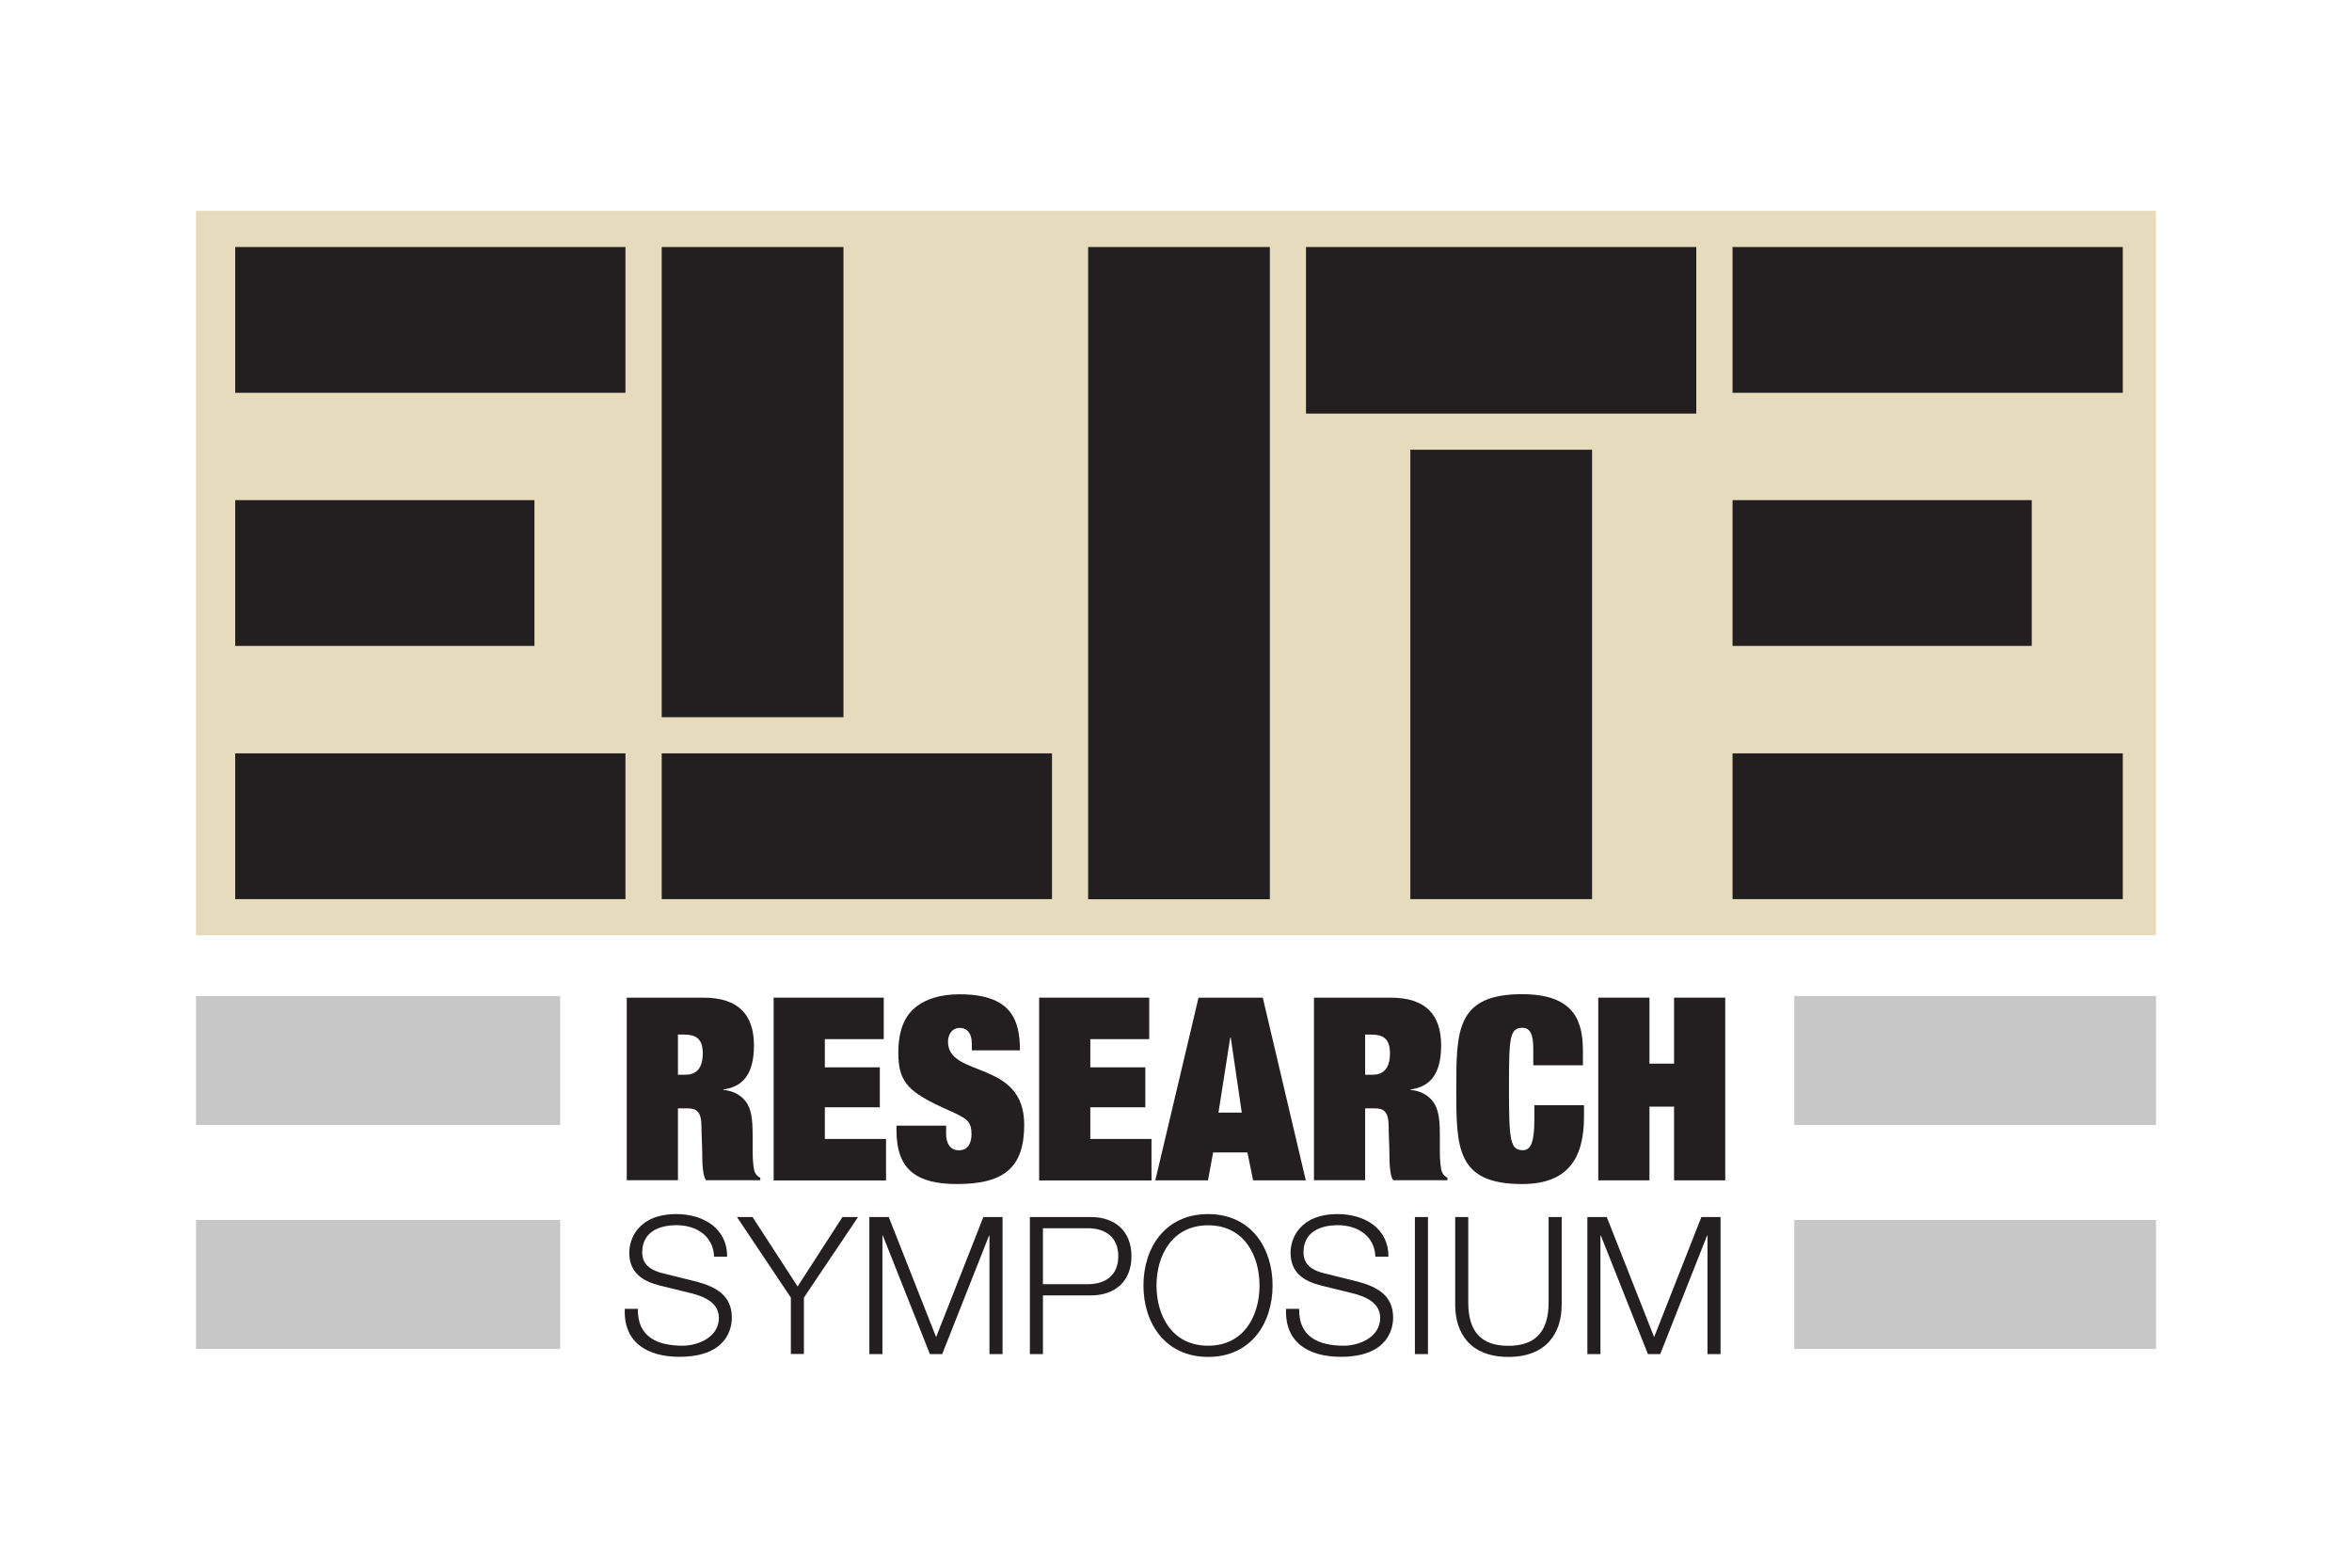
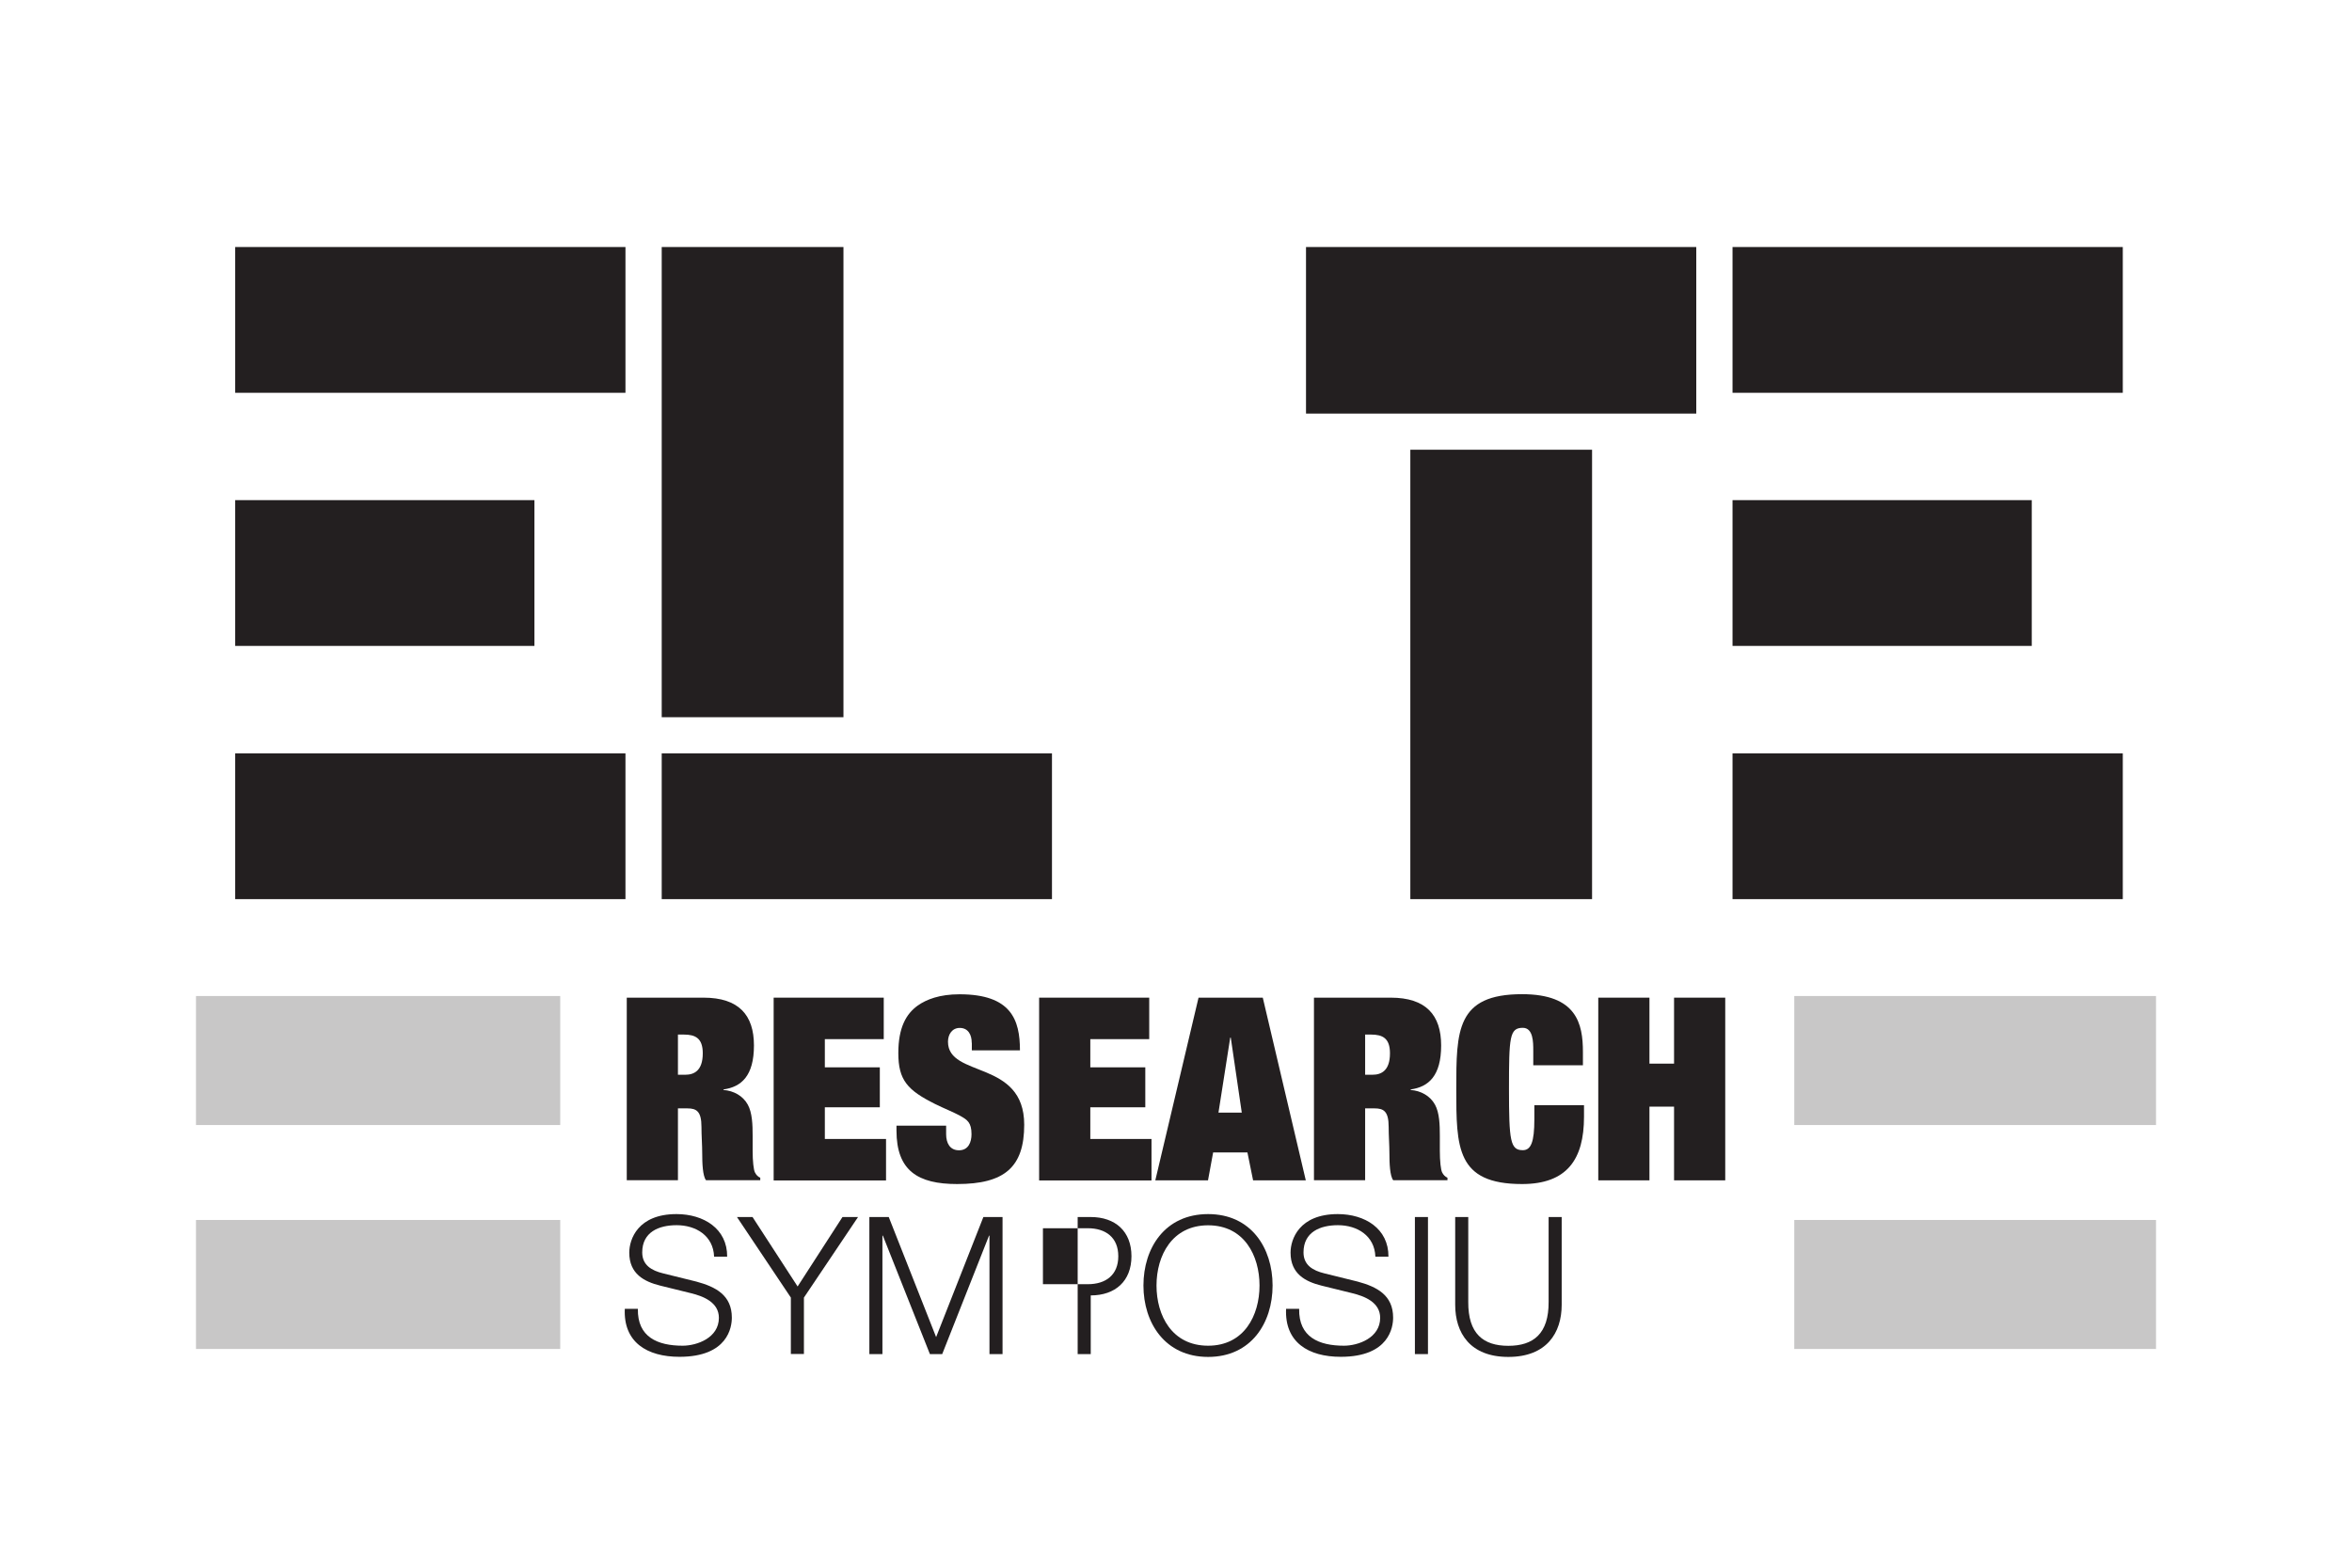
<svg xmlns="http://www.w3.org/2000/svg" id="Layer_1" viewBox="0 0 216 144">
  <defs>
    <style>      .cls-1 {        fill: #231f20;      }      .cls-2 {        opacity: .25;      }      .cls-3 {        fill: #cfb87c;        opacity: .5;      }    </style>
  </defs>
  <g class="cls-2">
    <rect class="cls-1" x="18" y="91.49" width="33.45" height="11.85" />
    <rect class="cls-1" x="18" y="112.06" width="33.45" height="11.85" />
  </g>
  <g class="cls-2">
    <rect class="cls-1" x="164.78" y="91.49" width="33.22" height="11.85" />
    <rect class="cls-1" x="164.78" y="112.06" width="33.22" height="11.85" />
  </g>
-   <rect class="cls-3" x="18" y="19.36" width="180" height="66.55" />
  <g>
    <rect class="cls-1" x="21.6" y="22.69" width="35.84" height="13.39" />
    <rect class="cls-1" x="21.6" y="69.2" width="35.84" height="13.39" />
  </g>
  <rect class="cls-1" x="21.6" y="45.94" width="27.48" height="13.39" />
  <g>
    <rect class="cls-1" x="159.11" y="22.69" width="35.84" height="13.39" />
    <rect class="cls-1" x="159.11" y="45.94" width="27.48" height="13.39" />
    <rect class="cls-1" x="159.11" y="69.2" width="35.84" height="13.39" />
  </g>
  <g>
    <rect class="cls-1" x="60.77" y="69.2" width="35.84" height="13.39" />
    <rect class="cls-1" x="60.77" y="22.69" width="16.69" height="43.19" />
  </g>
  <g>
    <rect class="cls-1" x="119.95" y="22.69" width="35.84" height="15.3" transform="translate(275.73 60.68) rotate(180)" />
    <rect class="cls-1" x="129.52" y="41.31" width="16.69" height="41.28" />
  </g>
-   <rect class="cls-1" x="99.93" y="22.69" width="16.69" height="59.91" />
  <g>
    <path class="cls-1" d="M57.56,91.64h7.05c3.24,0,4.63,1.6,4.63,4.39s-1.15,3.81-2.8,4.04v.05c.94.07,1.79.54,2.23,1.34.42.75.45,1.88.45,2.87v1.39c0,.94.09,1.74.21,1.97.12.24.28.4.49.49v.23h-4.98c-.31-.38-.35-1.6-.35-2.42s-.07-1.67-.07-2.49c0-1.43-.47-1.69-1.29-1.69h-.87v6.6h-4.7v-16.78ZM62.26,98.72h.68c.78,0,1.6-.35,1.6-1.97,0-1.39-.68-1.72-1.74-1.72h-.54v3.69Z" />
    <path class="cls-1" d="M71.05,91.64h10.11v3.81h-5.41v2.59h5.05v3.67h-5.05v2.91h5.62v3.81h-10.32v-16.78Z" />
    <path class="cls-1" d="M89.24,95.78c0-.71-.31-1.36-1.1-1.36-.7,0-1.08.59-1.08,1.27,0,3.34,7,1.62,7,7.62,0,3.9-1.81,5.45-6.16,5.45-3.6,0-5.57-1.22-5.57-4.91v-.45h4.56v.78c0,.82.35,1.48,1.18,1.48.87,0,1.15-.75,1.15-1.48,0-1.08-.4-1.32-1.01-1.67-.63-.35-1.48-.68-2.33-1.1-2.54-1.27-3.38-2.19-3.38-4.68,0-2.33.71-3.6,1.79-4.37.8-.56,2-1.03,3.83-1.03,4.75,0,5.55,2.35,5.55,5.15h-4.42v-.68Z" />
    <path class="cls-1" d="M95.43,91.64h10.11v3.81h-5.41v2.59h5.05v3.67h-5.05v2.91h5.62v3.81h-10.32v-16.78Z" />
    <path class="cls-1" d="M114.56,105.86h-3.15l-.47,2.56h-4.84l3.97-16.78h5.9l3.95,16.78h-4.84l-.52-2.56ZM113.03,95.31h-.05l-1.08,6.89h2.14l-1.01-6.89Z" />
    <path class="cls-1" d="M120.67,91.64h7.05c3.24,0,4.63,1.6,4.63,4.39s-1.15,3.81-2.8,4.04v.05c.94.07,1.79.54,2.23,1.34.42.75.45,1.88.45,2.87v1.39c0,.94.09,1.74.21,1.97.12.24.28.4.49.49v.23h-4.98c-.31-.38-.35-1.6-.35-2.42s-.07-1.67-.07-2.49c0-1.43-.47-1.69-1.29-1.69h-.87v6.6h-4.7v-16.78ZM125.37,98.72h.68c.78,0,1.6-.35,1.6-1.97,0-1.39-.68-1.72-1.74-1.72h-.54v3.69Z" />
    <path class="cls-1" d="M140.81,96.48c0-.73,0-2.07-.96-2.07-1.22,0-1.27.85-1.27,5.62s.12,5.62,1.27,5.62c.75,0,1.06-.75,1.06-2.84v-1.29h4.56v1.06c0,3.92-1.57,6.18-5.69,6.18-6.04,0-6.04-3.36-6.04-8.72s0-8.72,6.04-8.72c5.01,0,5.59,2.7,5.59,5.31v1.22h-4.56v-1.36Z" />
    <path class="cls-1" d="M153.74,91.64h4.7v16.78h-4.7v-6.77h-2.26v6.77h-4.7v-16.78h4.7v6.06h2.26v-6.06Z" />
    <path class="cls-1" d="M58.58,120.23c-.05,2.59,1.82,3.38,4.11,3.38,1.32,0,3.33-.72,3.33-2.56,0-1.43-1.43-1.99-2.59-2.27l-2.8-.69c-1.48-.37-2.84-1.08-2.84-3.03,0-1.23.79-3.54,4.34-3.54,2.49,0,4.67,1.34,4.65,3.91h-1.2c-.07-1.92-1.66-2.89-3.44-2.89-1.64,0-3.16.63-3.16,2.5,0,1.18.88,1.67,1.9,1.92l3.07.76c1.78.48,3.26,1.25,3.26,3.31,0,.86-.35,3.6-4.81,3.6-2.98,0-5.16-1.34-5.02-4.41h1.2Z" />
    <path class="cls-1" d="M72.63,119.19l-4.95-7.4h1.43l4.14,6.38,4.12-6.38h1.43l-4.97,7.4v5.18h-1.2v-5.18Z" />
    <path class="cls-1" d="M79.86,111.79h1.76l4.35,11.03,4.34-11.03h1.76v12.59h-1.2v-10.88h-.04l-4.3,10.88h-1.13l-4.32-10.88h-.04v10.88h-1.2v-12.59Z" />
-     <path class="cls-1" d="M94.58,111.79h5.59c2.26,0,3.74,1.32,3.74,3.6s-1.48,3.6-3.74,3.6h-4.39v5.39h-1.2v-12.59ZM95.78,117.96h4.12c1.66,0,2.8-.85,2.8-2.57s-1.15-2.57-2.8-2.57h-4.12v5.15Z" />
+     <path class="cls-1" d="M94.58,111.79h5.59c2.26,0,3.74,1.32,3.74,3.6s-1.48,3.6-3.74,3.6v5.39h-1.2v-12.59ZM95.78,117.96h4.12c1.66,0,2.8-.85,2.8-2.57s-1.15-2.57-2.8-2.57h-4.12v5.15Z" />
    <path class="cls-1" d="M110.95,111.52c3.95,0,5.92,3.12,5.92,6.56s-1.97,6.56-5.92,6.56-5.94-3.12-5.94-6.56,1.97-6.56,5.94-6.56ZM110.95,123.61c3.31,0,4.72-2.78,4.72-5.53s-1.41-5.53-4.72-5.53-4.74,2.78-4.74,5.53,1.41,5.53,4.74,5.53Z" />
    <path class="cls-1" d="M119.31,120.23c-.05,2.59,1.82,3.38,4.11,3.38,1.32,0,3.33-.72,3.33-2.56,0-1.43-1.43-1.99-2.59-2.27l-2.8-.69c-1.48-.37-2.84-1.08-2.84-3.03,0-1.23.79-3.54,4.34-3.54,2.49,0,4.67,1.34,4.65,3.91h-1.2c-.07-1.92-1.66-2.89-3.44-2.89-1.64,0-3.16.63-3.16,2.5,0,1.18.88,1.67,1.9,1.92l3.07.76c1.78.48,3.26,1.25,3.26,3.31,0,.86-.35,3.6-4.81,3.6-2.98,0-5.16-1.34-5.02-4.41h1.2Z" />
    <path class="cls-1" d="M129.94,111.79h1.2v12.59h-1.2v-12.59Z" />
    <path class="cls-1" d="M133.64,111.79h1.2v7.79c-.02,2.93,1.38,4.04,3.68,4.04s3.72-1.11,3.7-4.04v-7.79h1.2v8.06c0,2.59-1.39,4.79-4.9,4.79s-4.88-2.2-4.88-4.79v-8.06Z" />
-     <path class="cls-1" d="M145.8,111.79h1.76l4.35,11.03,4.34-11.03h1.76v12.59h-1.2v-10.88h-.04l-4.3,10.88h-1.13l-4.32-10.88h-.04v10.88h-1.2v-12.59Z" />
  </g>
</svg>